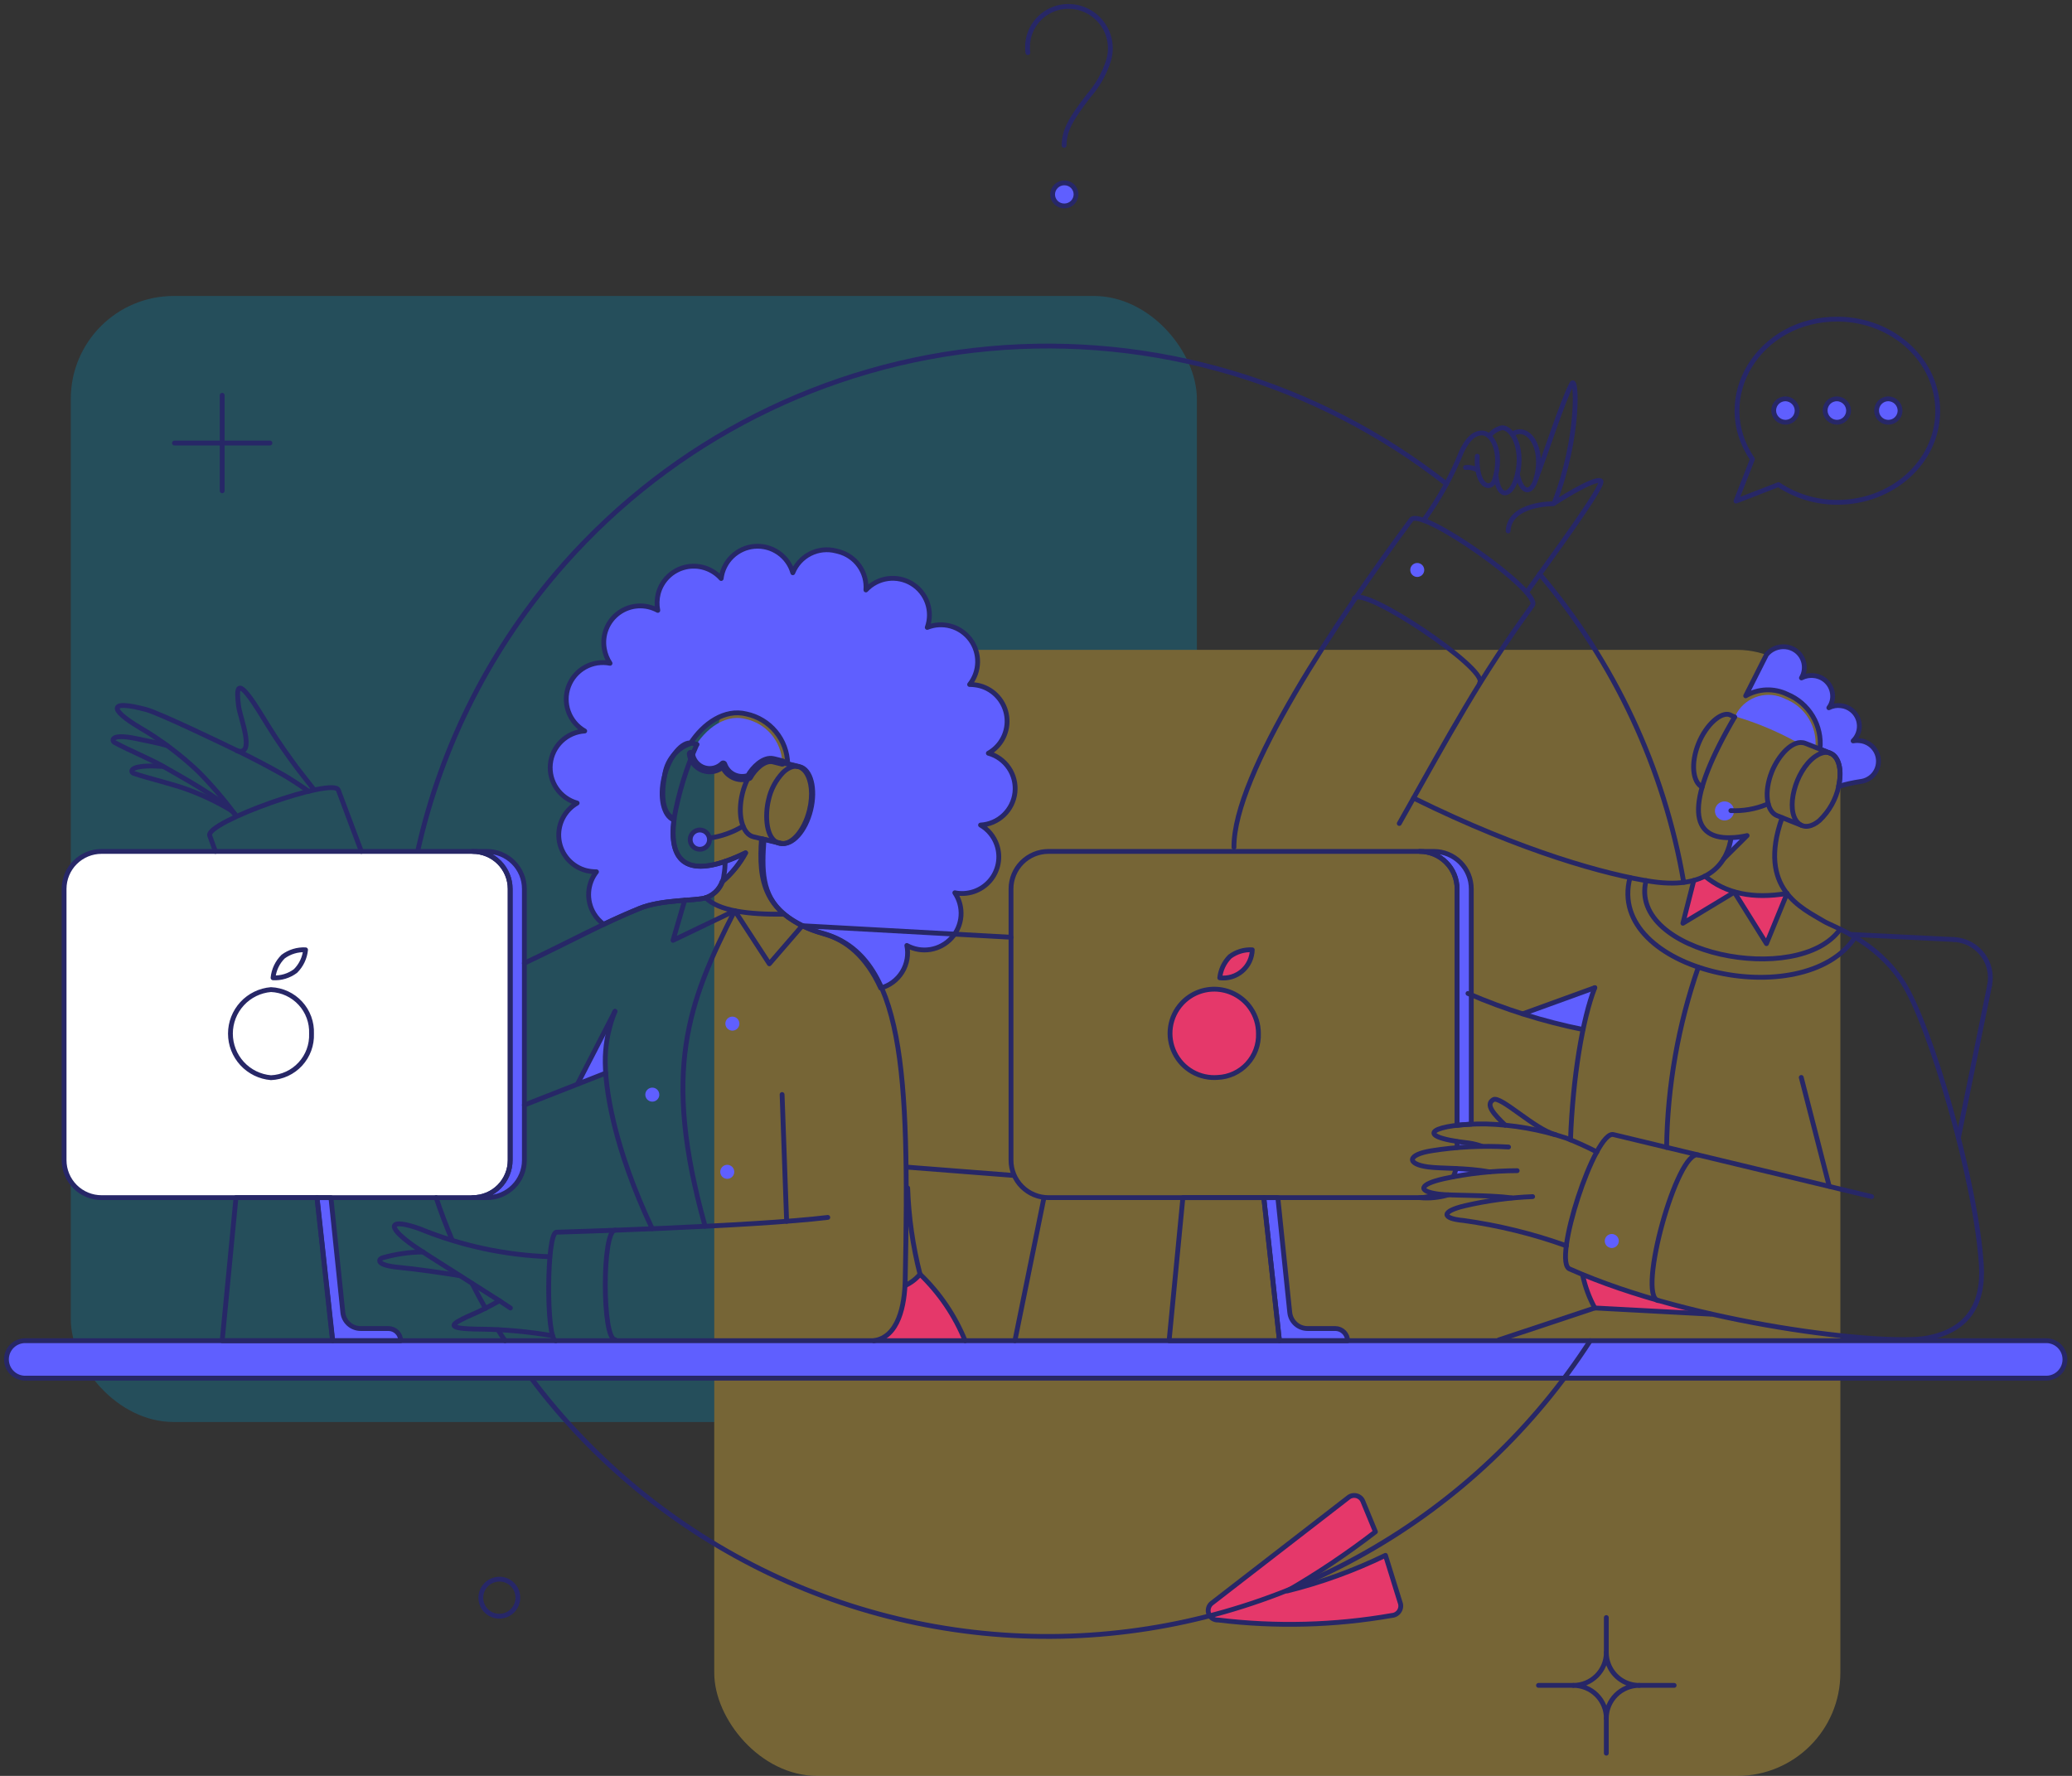
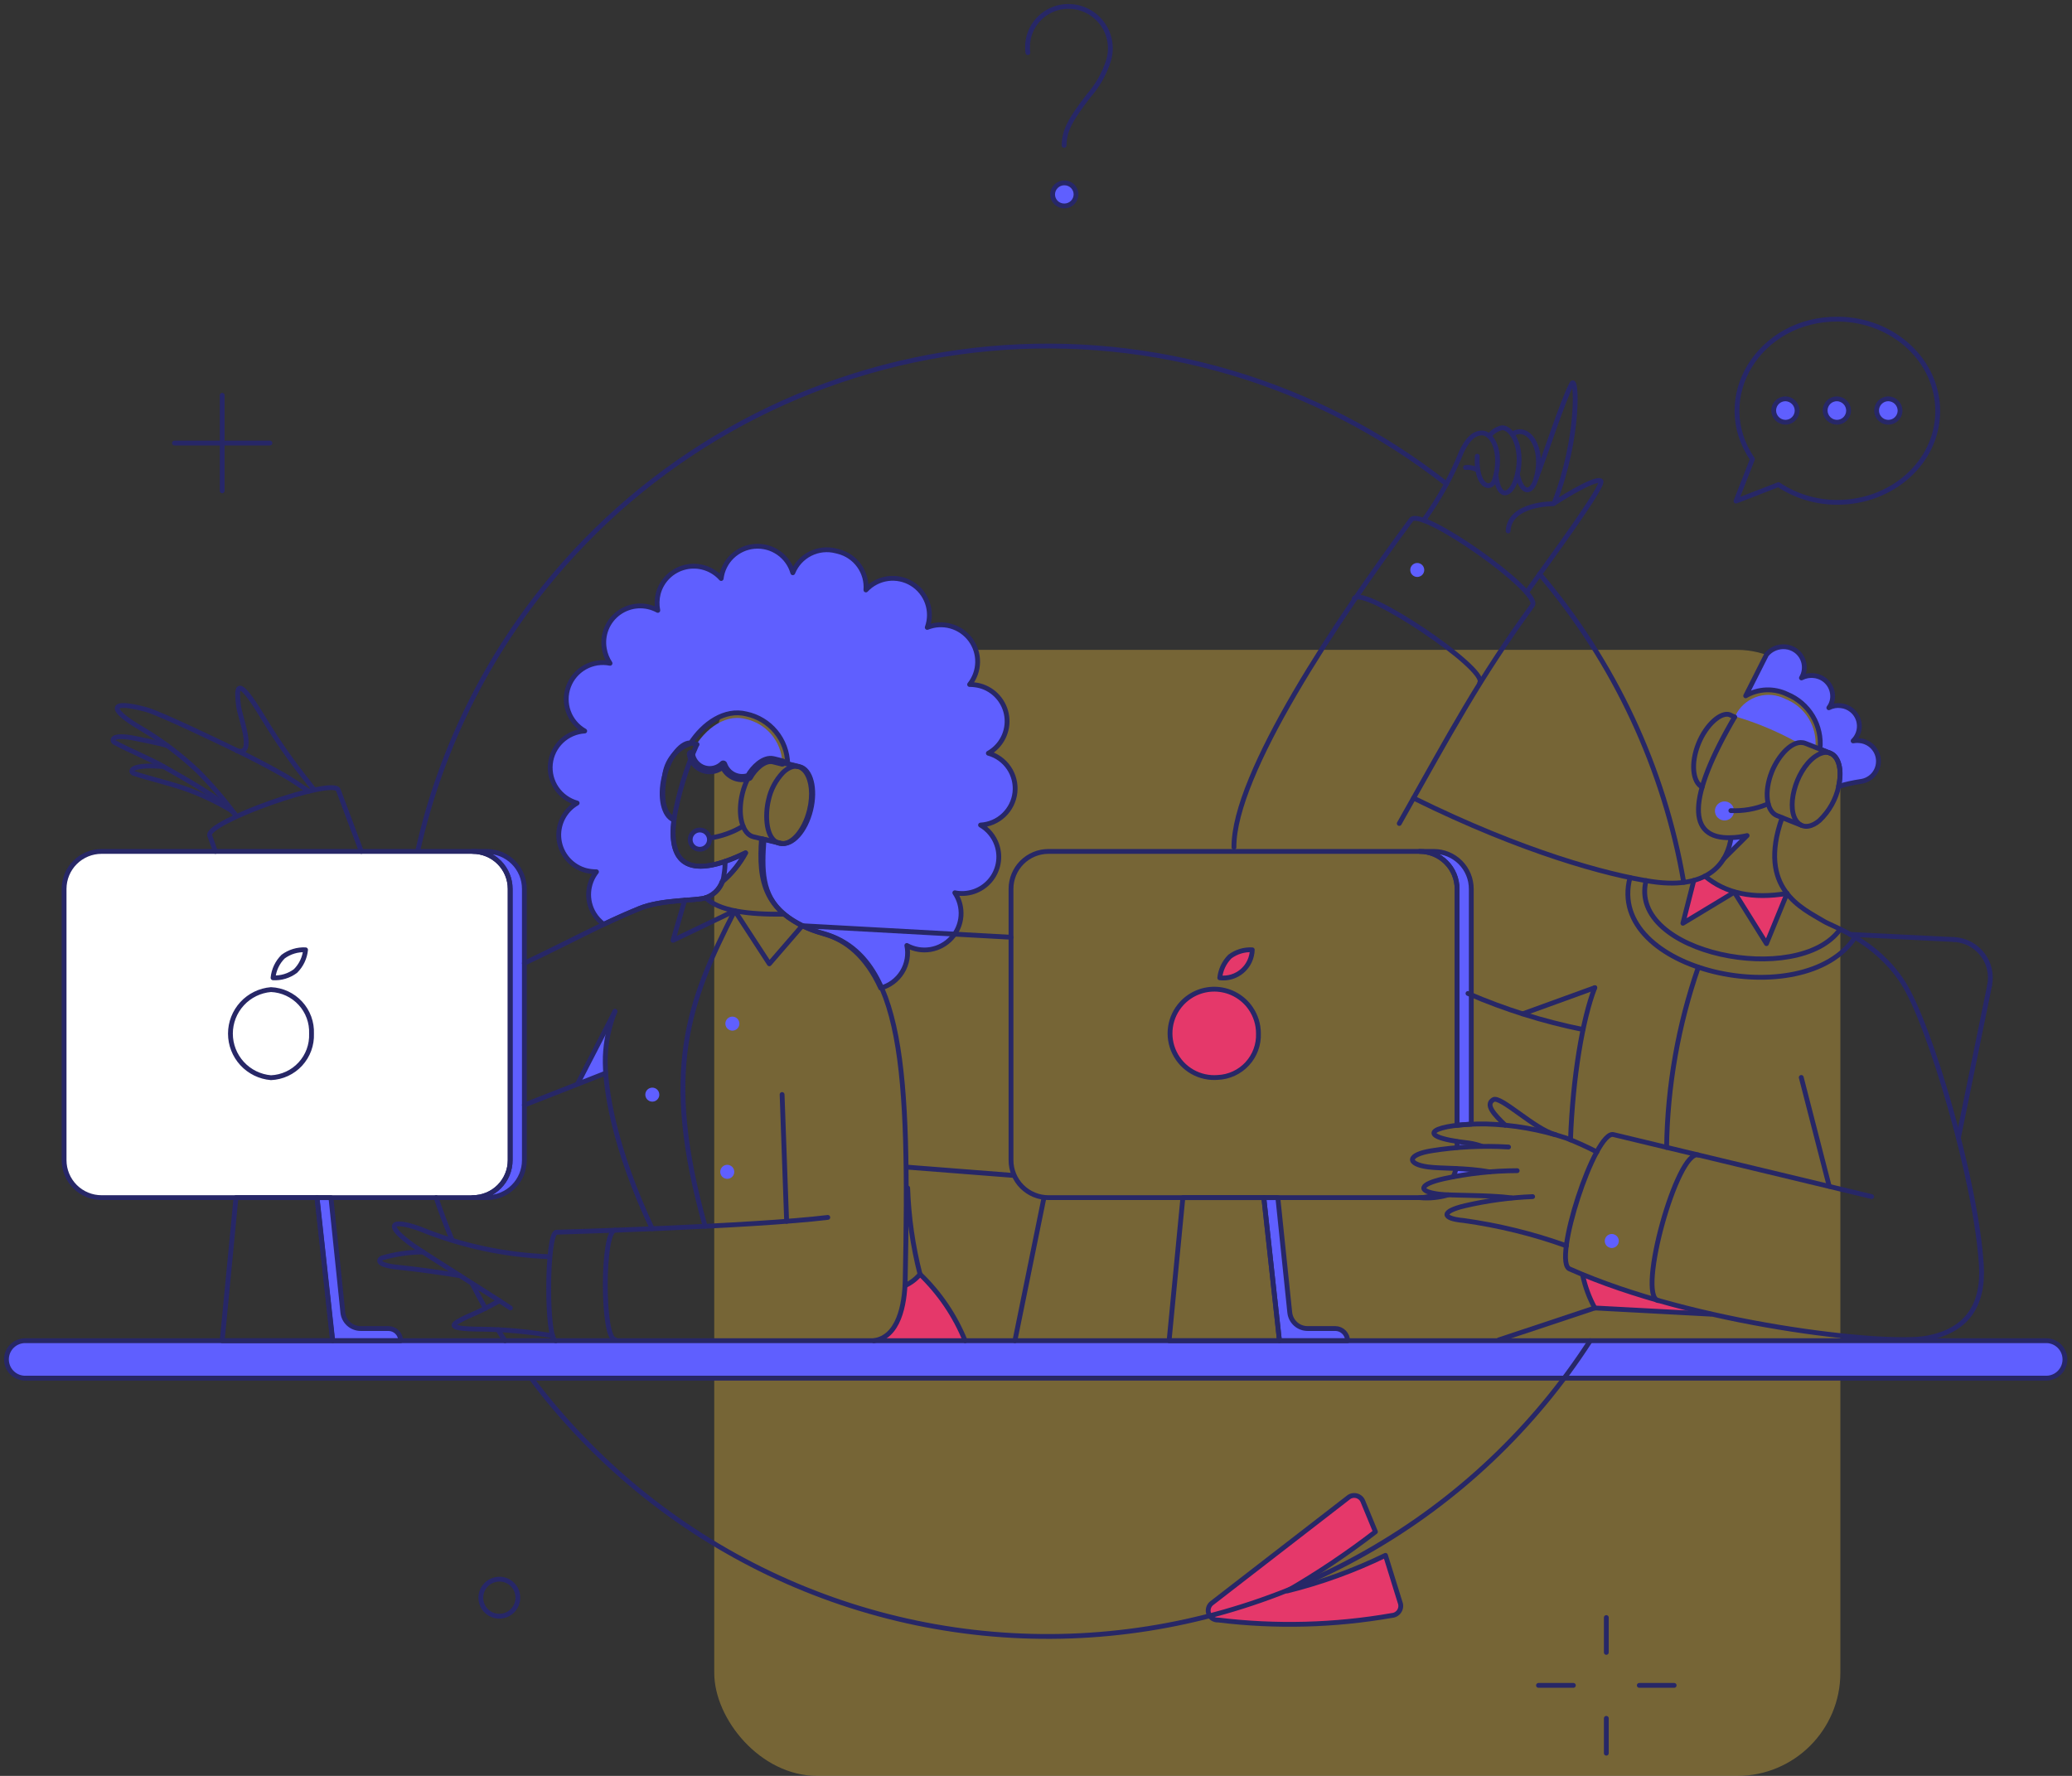
<svg xmlns="http://www.w3.org/2000/svg" width="322" height="276" viewBox="0 0 322 276" fill="none">
  <rect x="0" y="0" width="322" height="276" fill="#333333" stroke="none" />
  <g opacity="0.33">
-     <rect x="11" y="46" width="175" height="175" rx="16" fill="#0A85AE" />
    <rect x="111" y="101" width="175" height="175" rx="16" fill="#FFCC3E" />
  </g>
  <path d="M264.953 136.164L263.226 136.838L261.53 143.491L269.528 138.661L274.55 146.658L277.717 138.853C272.407 139.747 268.152 138.851 264.953 136.164Z" fill="#E5386A" />
  <path d="M142.976 198.031C142.344 198.779 141.56 199.378 140.672 199.791C140.576 201.998 139.969 207.788 135.778 208.364H149.949C148.393 204.459 146.014 200.935 142.976 198.031Z" fill="#E5386A" />
  <path d="M245.919 198.064C246.335 199.868 246.98 201.609 247.839 203.247L265.817 204.207C259.021 202.734 252.363 200.679 245.919 198.064Z" fill="#E5386A" />
  <path d="M48.412 160.645C48.482 162.388 47.858 164.087 46.676 165.37C45.495 166.654 43.853 167.416 42.11 167.491C40.393 167.347 38.792 166.564 37.625 165.296C36.458 164.028 35.81 162.368 35.81 160.645C35.809 158.921 36.457 157.261 37.624 155.992C38.791 154.724 40.392 153.941 42.11 153.799C43.853 153.873 45.495 154.636 46.676 155.919C47.858 157.202 48.482 158.902 48.412 160.645Z" fill="#E5386A" />
  <path d="M45.92 150.911C44.918 151.663 43.682 152.037 42.432 151.967C42.555 150.72 43.109 149.555 43.999 148.672C45.004 147.926 46.236 147.553 47.486 147.616C47.363 148.863 46.809 150.029 45.92 150.911Z" fill="#E5386A" />
  <path d="M191.121 148.671C192.123 147.92 193.357 147.546 194.608 147.616C194.591 148.243 194.443 148.86 194.174 149.427C193.905 149.994 193.52 150.499 193.045 150.908C192.569 151.318 192.013 151.624 191.412 151.806C190.812 151.988 190.18 152.043 189.557 151.966C189.69 150.723 190.242 149.561 191.121 148.671Z" fill="#E5386A" />
  <path d="M189.265 167.45C187.887 167.565 186.506 167.261 185.304 166.578C184.101 165.895 183.134 164.864 182.527 163.621C181.918 162.38 181.699 160.983 181.898 159.614C182.097 158.245 182.706 156.969 183.643 155.952C184.343 155.191 185.206 154.598 186.167 154.216C187.128 153.835 188.163 153.676 189.194 153.75C190.225 153.825 191.226 154.132 192.123 154.647C193.019 155.163 193.787 155.874 194.37 156.728C195.149 157.87 195.567 159.222 195.567 160.604C195.635 162.347 195.011 164.046 193.83 165.329C192.649 166.612 191.007 167.374 189.265 167.45Z" fill="#E5386A" />
  <path d="M217.577 249.024C217.666 249.242 217.702 249.479 217.681 249.714C217.661 249.948 217.586 250.175 217.461 250.375C217.336 250.575 217.165 250.742 216.963 250.864C216.76 250.985 216.532 251.056 216.297 251.071C207.391 252.631 198.304 252.868 189.329 251.775C189.024 251.795 188.721 251.72 188.461 251.56C188.2 251.4 187.995 251.164 187.875 250.883C187.755 250.601 187.727 250.29 187.792 249.991C187.858 249.692 188.015 249.421 188.242 249.216L209.456 232.805C209.716 232.565 210.054 232.426 210.408 232.417C210.762 232.407 211.108 232.526 211.381 232.751C211.561 232.901 211.702 233.093 211.791 233.31L213.751 238.065C209.391 241.426 204.814 244.497 200.051 247.258C205.316 245.949 210.43 244.095 215.31 241.724L217.577 249.024Z" fill="#E5386A" />
  <path d="M115.785 111.725C112.362 110.893 109.06 113.709 107.366 117.163C107.445 117.708 107.674 118.219 108.027 118.64C108.38 119.062 108.844 119.377 109.366 119.549C109.888 119.722 110.448 119.746 110.982 119.618C111.517 119.491 112.006 119.217 112.394 118.827C112.527 119.218 112.737 119.578 113.012 119.886C113.286 120.195 113.619 120.446 113.991 120.624C114.363 120.803 114.767 120.906 115.179 120.927C115.592 120.948 116.004 120.886 116.392 120.746C117.12 119.425 118.713 117.817 120.167 118.155L121.575 118.507C121.505 116.893 120.897 115.348 119.848 114.119C118.798 112.89 117.368 112.047 115.785 111.725Z" fill="#5F5FFF" />
  <path d="M107.991 117.072C107.963 116.909 107.873 116.763 107.74 116.666C107.607 116.569 107.441 116.528 107.277 116.552C107.114 116.575 106.966 116.662 106.866 116.793C106.766 116.924 106.721 117.09 106.742 117.253L107.991 117.072ZM112.394 118.826L112.991 118.622C112.957 118.521 112.897 118.43 112.817 118.358C112.738 118.286 112.641 118.236 112.537 118.211C112.432 118.187 112.323 118.19 112.22 118.219C112.117 118.249 112.023 118.304 111.947 118.38L112.394 118.826ZM116.392 120.745L116.606 121.34C116.751 121.288 116.872 121.185 116.946 121.05L116.392 120.745ZM120.167 118.154L120.32 117.541L120.31 117.54L120.167 118.154ZM121.422 119.119C121.502 119.139 121.586 119.143 121.668 119.131C121.75 119.119 121.829 119.091 121.9 119.048C121.971 119.005 122.033 118.949 122.082 118.882C122.132 118.816 122.168 118.74 122.188 118.659C122.208 118.579 122.212 118.495 122.2 118.413C122.187 118.331 122.159 118.252 122.116 118.181C122.074 118.11 122.018 118.048 121.951 117.999C121.884 117.949 121.808 117.913 121.728 117.893L121.422 119.119ZM106.74 117.253C106.838 117.913 107.115 118.533 107.543 119.045L108.511 118.233C108.233 117.902 108.053 117.5 107.991 117.072L106.742 117.253H106.74ZM107.543 119.045C107.972 119.557 108.535 119.937 109.168 120.148L109.563 118.949C109.153 118.813 108.789 118.565 108.511 118.233L107.543 119.045ZM109.168 120.148C109.801 120.357 110.481 120.387 111.129 120.232L110.836 119.003C110.415 119.104 109.974 119.085 109.563 118.949L109.168 120.148ZM111.129 120.232C111.777 120.077 112.37 119.744 112.842 119.272L111.947 118.38C111.642 118.687 111.257 118.903 110.836 119.003L111.129 120.232ZM111.796 119.03C111.958 119.501 112.21 119.934 112.54 120.304L113.483 119.466C113.265 119.22 113.097 118.934 112.991 118.622L111.796 119.03ZM112.54 120.304C112.87 120.675 113.269 120.978 113.719 121.193L114.264 120.053C113.967 119.911 113.702 119.712 113.483 119.466L112.54 120.304ZM113.719 121.193C114.165 121.407 114.651 121.53 115.148 121.557L115.212 120.294C114.883 120.278 114.561 120.196 114.264 120.053L113.719 121.193ZM115.148 121.557C115.643 121.582 116.14 121.506 116.606 121.338L116.179 120.151C115.869 120.263 115.541 120.311 115.212 120.294L115.148 121.557ZM116.946 121.05C117.273 120.452 117.802 119.791 118.396 119.324C119.005 118.848 119.571 118.664 120.024 118.769L120.31 117.54C119.309 117.306 118.351 117.759 117.616 118.331C116.893 118.913 116.289 119.629 115.838 120.441L116.946 121.05ZM120.014 118.767L121.422 119.119L121.728 117.893L120.32 117.541L120.014 118.767Z" fill="#272767" />
  <path d="M153.597 117.067C154.588 116.51 155.389 115.67 155.899 114.655C156.41 113.639 156.605 112.494 156.46 111.367C156.315 110.24 155.837 109.181 155.087 108.327C154.337 107.474 153.349 106.863 152.25 106.575C151.737 106.45 151.211 106.385 150.682 106.383C151.469 105.397 151.908 104.18 151.93 102.919C151.952 101.658 151.557 100.426 150.805 99.413C150.054 98.401 148.989 97.666 147.776 97.322C146.563 96.978 145.27 97.045 144.099 97.513C144.544 96.278 144.549 94.927 144.114 93.688C143.678 92.45 142.828 91.4 141.708 90.715C140.587 90.031 139.265 89.754 137.964 89.932C136.663 90.11 135.464 90.731 134.568 91.691C134.673 90.354 134.303 89.023 133.524 87.931C132.745 86.84 131.607 86.058 130.308 85.722L129.924 85.626C128.584 85.277 127.162 85.428 125.925 86.053C124.688 86.677 123.722 87.731 123.206 89.017C122.843 87.754 122.054 86.655 120.972 85.906C119.891 85.159 118.584 84.807 117.274 84.913C115.963 85.018 114.73 85.574 113.782 86.485C112.834 87.396 112.231 88.607 112.074 89.913C111.388 89.139 110.504 88.566 109.517 88.257C108.53 87.947 107.478 87.911 106.472 88.154C105.467 88.397 104.546 88.909 103.81 89.635C103.073 90.361 102.548 91.273 102.29 92.275C102.078 93.124 102.056 94.008 102.226 94.866C101.287 94.352 100.221 94.114 99.151 94.18C98.082 94.246 97.053 94.613 96.184 95.239C95.315 95.865 94.641 96.725 94.24 97.718C93.838 98.711 93.727 99.797 93.917 100.852C94.053 101.651 94.355 102.412 94.804 103.088C93.479 102.822 92.102 103.037 90.92 103.694C89.739 104.352 88.83 105.408 88.356 106.675C87.883 107.941 87.876 109.335 88.336 110.606C88.797 111.877 89.695 112.943 90.87 113.612C89.52 113.693 88.244 114.249 87.266 115.183C86.289 116.117 85.675 117.367 85.534 118.711C85.392 120.055 85.733 121.406 86.494 122.522C87.255 123.639 88.388 124.449 89.691 124.809C88.709 125.376 87.918 126.223 87.417 127.241C86.917 128.259 86.731 129.402 86.881 130.526C87.032 131.651 87.514 132.705 88.264 133.555C89.015 134.405 90.002 135.013 91.099 135.301C91.622 135.426 92.159 135.49 92.698 135.493C91.983 136.404 91.561 137.509 91.487 138.664C91.413 139.819 91.69 140.969 92.282 141.964C92.675 142.624 93.198 143.196 93.818 143.651C95.648 142.774 97.504 141.952 99.384 141.188C102.775 139.812 107.802 140.009 109.486 139.588C110.106 139.41 110.675 139.089 111.147 138.65C111.62 138.211 111.982 137.667 112.205 137.063C113.706 135.805 114.954 134.275 115.884 132.552C107.579 136.578 103.74 134.764 104.78 127.21C104.672 127.188 102.184 126.627 103.28 120.588C103.405 119.459 103.847 118.388 104.554 117.499C105.262 116.61 106.206 115.94 107.279 115.565C109.299 112.43 112.621 110.127 115.98 110.959C117.769 111.335 119.377 112.304 120.545 113.711C121.712 115.117 122.37 116.877 122.41 118.704L124.262 119.152C126.022 119.567 126.788 122.607 125.99 125.87C125.19 129.164 123.11 131.469 121.351 131.052L118.344 130.34C117.896 136.77 118.472 142.336 128.293 145.215C131.458 146.143 134.595 148.574 136.866 153.564C138.258 153.183 139.452 152.286 140.206 151.056C140.961 149.827 141.219 148.356 140.929 146.942C142.049 147.556 143.344 147.775 144.604 147.564C145.864 147.353 147.017 146.723 147.876 145.777C148.736 144.833 149.253 143.627 149.344 142.353C149.436 141.079 149.097 139.811 148.381 138.753C149.37 138.954 150.396 138.889 151.352 138.564C152.308 138.239 153.16 137.666 153.823 136.903C154.485 136.141 154.932 135.216 155.12 134.224C155.307 133.231 155.228 132.207 154.89 131.256C154.439 129.981 153.55 128.908 152.381 128.228C153.728 128.155 155.005 127.605 155.984 126.677C156.964 125.749 157.581 124.503 157.727 123.162C157.873 121.821 157.538 120.472 156.782 119.355C156.025 118.238 154.896 117.426 153.597 117.064V117.067Z" fill="#5F5FFF" />
  <path d="M318.089 208.367H4.012C3.621 208.354 3.232 208.419 2.867 208.559C2.502 208.7 2.169 208.912 1.888 209.184C1.607 209.455 1.384 209.781 1.231 210.14C1.079 210.5 1 210.887 1 211.278C1 211.669 1.079 212.056 1.231 212.415C1.384 212.775 1.607 213.101 1.888 213.372C2.169 213.644 2.502 213.856 2.867 213.997C3.232 214.137 3.621 214.202 4.012 214.189H318.089C318.861 214.188 319.601 213.881 320.146 213.335C320.692 212.79 320.999 212.05 321 211.278C320.999 210.506 320.692 209.766 320.146 209.221C319.601 208.675 318.861 208.368 318.089 208.367Z" fill="#5F5FFF" />
  <path d="M282.132 116.14C282.265 114.547 281.88 112.954 281.033 111.599C280.184 110.244 278.921 109.2 277.43 108.622C276.154 107.966 274.677 107.816 273.296 108.202C271.914 108.587 270.728 109.48 269.976 110.701C269.816 111.021 269.592 111.437 269.656 111.341C273.077 112.348 276.374 113.74 279.482 115.488C280.38 115.291 281.055 115.715 282.132 116.14Z" fill="#5F5FFF" />
  <path d="M289.042 115.116C288.69 115.075 288.335 115.086 287.986 115.148C288.312 114.831 288.566 114.449 288.732 114.027C288.898 113.605 288.972 113.152 288.95 112.699C288.927 112.246 288.809 111.803 288.601 111.399C288.394 110.995 288.104 110.64 287.749 110.358C287.274 109.979 286.702 109.743 286.099 109.677C285.452 109.587 284.793 109.699 284.212 109.997C284.533 109.58 284.732 109.081 284.787 108.558C284.878 107.705 284.626 106.851 284.087 106.184C283.819 105.854 283.489 105.58 283.115 105.378C282.741 105.176 282.331 105.05 281.908 105.007C281.237 104.924 280.557 105.047 279.957 105.359C280.371 104.659 280.504 103.828 280.33 103.034C280.156 102.24 279.688 101.541 279.019 101.079C278.575 100.773 278.062 100.584 277.526 100.528C276.963 100.466 276.394 100.545 275.869 100.757C275.344 100.969 274.88 101.308 274.519 101.744L271.288 108.142C272.258 107.58 273.351 107.263 274.471 107.218C275.591 107.174 276.706 107.403 277.718 107.886C279.381 108.562 280.78 109.761 281.703 111.302C282.627 112.842 283.024 114.641 282.836 116.427L284.435 117.067C285.811 117.611 286.288 119.761 285.715 122.218C286.857 121.878 288.023 121.622 289.202 121.45C289.892 121.353 290.53 121.031 291.018 120.533C291.505 120.035 291.814 119.39 291.896 118.699C291.948 118.275 291.916 117.846 291.8 117.435C291.684 117.024 291.487 116.641 291.221 116.308C290.955 115.975 290.625 115.698 290.251 115.493C289.877 115.289 289.466 115.16 289.042 115.116Z" fill="#5F5FFF" />
  <path d="M266.617 125.482C266.509 125.754 266.484 126.052 266.546 126.339C266.608 126.625 266.753 126.887 266.964 127.09C267.121 127.244 267.311 127.361 267.518 127.433C267.726 127.504 267.948 127.529 268.166 127.504C268.385 127.48 268.595 127.407 268.782 127.291C268.969 127.175 269.128 127.019 269.247 126.834C269.366 126.65 269.442 126.441 269.471 126.223C269.499 126.005 269.478 125.783 269.41 125.574C269.342 125.365 269.229 125.173 269.078 125.014C268.927 124.854 268.742 124.73 268.537 124.65C268.172 124.512 267.767 124.521 267.408 124.676C267.05 124.832 266.766 125.121 266.617 125.482Z" fill="#5F5FFF" />
  <path d="M277.462 65.627C277.945 65.627 278.409 65.435 278.751 65.093C279.093 64.751 279.285 64.287 279.285 63.804C279.285 63.32 279.093 62.856 278.751 62.514C278.409 62.173 277.945 61.98 277.462 61.98C276.978 61.98 276.514 62.173 276.172 62.514C275.83 62.856 275.638 63.32 275.638 63.804C275.638 64.287 275.83 64.751 276.172 65.093C276.514 65.435 276.978 65.627 277.462 65.627Z" fill="#5F5FFF" />
  <path d="M285.459 65.627C285.943 65.627 286.407 65.435 286.749 65.093C287.09 64.751 287.283 64.287 287.283 63.804C287.283 63.32 287.09 62.856 286.749 62.514C286.407 62.173 285.943 61.98 285.459 61.98C284.976 61.98 284.512 62.173 284.17 62.514C283.828 62.856 283.636 63.32 283.636 63.804C283.636 64.287 283.828 64.751 284.17 65.093C284.512 65.435 284.976 65.627 285.459 65.627Z" fill="#5F5FFF" />
  <path d="M293.457 65.627C293.94 65.627 294.404 65.435 294.746 65.093C295.088 64.751 295.28 64.287 295.28 63.804C295.28 63.32 295.088 62.856 294.746 62.514C294.404 62.173 293.94 61.98 293.457 61.98C292.973 61.98 292.509 62.173 292.167 62.514C291.825 62.856 291.633 63.32 291.633 63.804C291.633 64.287 291.825 64.751 292.167 65.093C292.509 65.435 292.973 65.627 293.457 65.627Z" fill="#5F5FFF" />
  <path d="M114.537 159.903C114.376 160.046 114.176 160.138 113.962 160.167C113.749 160.196 113.531 160.16 113.338 160.064C113.209 160.002 113.094 159.915 113 159.808C112.905 159.7 112.833 159.575 112.788 159.44C112.724 159.253 112.712 159.053 112.753 158.861C112.794 158.668 112.887 158.49 113.021 158.346C113.155 158.202 113.326 158.097 113.515 158.043C113.704 157.988 113.905 157.986 114.095 158.036C114.285 158.087 114.458 158.188 114.596 158.329C114.733 158.47 114.83 158.645 114.875 158.837C114.92 159.029 114.913 159.229 114.853 159.417C114.794 159.604 114.684 159.772 114.537 159.903Z" fill="#5F5FFF" />
  <path d="M251.198 193.684C251.037 193.827 250.837 193.92 250.623 193.948C250.41 193.977 250.192 193.941 249.999 193.845C249.87 193.783 249.755 193.696 249.661 193.589C249.566 193.482 249.494 193.356 249.449 193.221C249.402 193.086 249.382 192.942 249.391 192.8C249.4 192.657 249.438 192.517 249.501 192.389C249.563 192.26 249.65 192.145 249.757 192.05C249.865 191.956 249.99 191.884 250.126 191.838C250.26 191.792 250.403 191.772 250.546 191.781C250.688 191.79 250.828 191.828 250.956 191.891C251.085 191.953 251.2 192.04 251.294 192.148C251.438 192.309 251.53 192.509 251.559 192.723C251.587 192.937 251.552 193.154 251.456 193.347C251.393 193.475 251.305 193.589 251.198 193.684Z" fill="#5F5FFF" />
  <path d="M220.968 89.396C220.75 89.586 220.467 89.683 220.18 89.666C219.929 89.65 219.692 89.547 219.508 89.376C219.324 89.204 219.206 88.975 219.173 88.726C219.139 88.477 219.193 88.224 219.326 88.01C219.458 87.797 219.66 87.636 219.898 87.555C220.135 87.473 220.394 87.477 220.629 87.565C220.864 87.653 221.062 87.82 221.188 88.037C221.314 88.254 221.361 88.508 221.321 88.756C221.281 89.004 221.156 89.23 220.968 89.396Z" fill="#5F5FFF" />
  <path d="M102.093 170.939C101.932 171.082 101.732 171.174 101.518 171.203C101.304 171.232 101.087 171.196 100.894 171.1C100.765 171.038 100.65 170.951 100.555 170.844C100.461 170.736 100.389 170.611 100.343 170.476C100.28 170.289 100.268 170.089 100.309 169.897C100.35 169.705 100.443 169.527 100.577 169.383C100.711 169.239 100.882 169.134 101.071 169.08C101.26 169.025 101.461 169.023 101.651 169.073C101.841 169.124 102.014 169.225 102.151 169.365C102.289 169.506 102.385 169.682 102.431 169.873C102.476 170.065 102.469 170.265 102.41 170.452C102.351 170.64 102.24 170.808 102.093 170.939Z" fill="#5F5FFF" />
  <path d="M113.739 182.935C113.578 183.078 113.378 183.17 113.164 183.199C112.951 183.228 112.734 183.192 112.54 183.096C112.412 183.034 112.296 182.947 112.202 182.84C112.107 182.732 112.035 182.607 111.99 182.472C111.926 182.285 111.915 182.085 111.956 181.893C111.997 181.701 112.09 181.523 112.224 181.379C112.358 181.235 112.529 181.13 112.718 181.076C112.907 181.021 113.107 181.019 113.297 181.069C113.488 181.12 113.661 181.221 113.798 181.361C113.935 181.502 114.032 181.678 114.077 181.869C114.123 182.061 114.116 182.261 114.056 182.449C113.997 182.636 113.886 182.804 113.739 182.935Z" fill="#5F5FFF" />
  <path d="M95.599 157.184L89.777 168.476L94.127 166.781C93.817 163.509 94.323 160.212 95.599 157.184Z" fill="#5F5FFF" />
-   <path d="M236.647 157.599C239.72 158.598 242.85 159.41 246.021 160.03C246.435 157.805 247.046 155.621 247.844 153.504L236.647 157.599Z" fill="#5F5FFF" />
  <path d="M107.307 130.12C107.258 130.312 107.247 130.513 107.275 130.709C107.304 130.906 107.371 131.095 107.473 131.266C107.576 131.436 107.711 131.584 107.871 131.702C108.031 131.82 108.213 131.904 108.406 131.951C108.6 131.998 108.8 132.006 108.996 131.974C109.193 131.942 109.381 131.872 109.549 131.767C109.718 131.662 109.864 131.525 109.98 131.363C110.095 131.201 110.176 131.018 110.22 130.824C110.307 130.44 110.239 130.038 110.031 129.704C109.823 129.369 109.493 129.13 109.11 129.038C108.728 128.946 108.324 129.007 107.987 129.21C107.65 129.412 107.406 129.739 107.307 130.12Z" fill="#5F5FFF" />
  <path d="M75.669 132.326H73.462C75.006 132.326 76.487 132.94 77.579 134.031C78.671 135.123 79.284 136.604 79.284 138.148V180.311C79.284 181.076 79.134 181.833 78.841 182.539C78.549 183.246 78.12 183.888 77.579 184.428C77.039 184.969 76.397 185.398 75.69 185.691C74.984 185.983 74.227 186.133 73.462 186.133H75.669C76.434 186.134 77.191 185.983 77.898 185.691C78.604 185.399 79.246 184.97 79.787 184.429C80.328 183.888 80.757 183.246 81.049 182.54C81.341 181.833 81.492 181.076 81.491 180.311V138.148C81.491 136.604 80.878 135.123 79.786 134.031C78.694 132.94 77.213 132.326 75.669 132.326Z" fill="#5F5FFF" />
  <path d="M60.378 206.481H56.059C55.369 206.484 54.701 206.231 54.187 205.77C53.673 205.309 53.348 204.673 53.276 203.986L51.424 186.139H49.254L51.685 208.372H62.276C62.269 207.871 62.067 207.393 61.712 207.039C61.358 206.686 60.879 206.485 60.378 206.481Z" fill="#5F5FFF" />
  <path d="M209.419 208.368H198.831L196.408 186.135H198.583L200.435 203.982C200.507 204.669 200.831 205.305 201.346 205.766C201.86 206.227 202.527 206.48 203.218 206.477H207.537C208.035 206.484 208.511 206.686 208.863 207.04C209.214 207.393 209.414 207.869 209.419 208.368Z" fill="#5F5FFF" />
  <path d="M223.239 185.525C222.432 185.922 221.546 186.129 220.647 186.133C222.145 186.273 223.655 186.121 225.094 185.685L223.239 185.525Z" fill="#5F5FFF" />
  <path d="M222.823 132.326H220.616C221.381 132.324 222.139 132.472 222.847 132.764C223.554 133.056 224.197 133.484 224.739 134.026C225.28 134.567 225.708 135.21 226 135.917C226.292 136.625 226.441 137.383 226.438 138.148V174.905C227.111 174.809 227.845 174.777 228.645 174.713V138.148C228.646 137.384 228.495 136.626 228.203 135.92C227.91 135.213 227.482 134.571 226.941 134.03C226.4 133.49 225.758 133.061 225.052 132.769C224.345 132.476 223.588 132.326 222.823 132.326Z" fill="#5F5FFF" />
  <path d="M271.511 129.863L267.769 133.567C268.364 132.515 268.776 131.368 268.984 130.176C269.835 130.157 270.682 130.052 271.511 129.863Z" fill="#5F5FFF" />
  <path d="M167.224 30.213C167.218 30.692 167.023 31.149 166.682 31.485C166.34 31.82 165.88 32.007 165.401 32.005C165.163 32.008 164.927 31.964 164.707 31.875C164.486 31.787 164.285 31.656 164.115 31.49C163.944 31.324 163.809 31.125 163.717 30.906C163.625 30.687 163.577 30.451 163.578 30.213C163.584 29.735 163.779 29.278 164.121 28.942C164.462 28.607 164.922 28.42 165.401 28.422C165.639 28.419 165.875 28.463 166.096 28.551C166.316 28.64 166.517 28.771 166.687 28.937C166.857 29.104 166.992 29.302 167.084 29.521C167.176 29.741 167.224 29.976 167.224 30.213Z" fill="#5F5FFF" />
  <path d="M226.459 177.387V178.373L230.261 178.16C229.523 177.912 228.765 177.728 227.995 177.611C227.478 177.578 226.964 177.503 226.459 177.387Z" fill="#5F5FFF" />
  <path d="M226.291 181.514L225.943 182.815L230.957 182.074L226.291 181.514Z" fill="#5F5FFF" />
  <path d="M85.874 207.598C82.228 206.967 78.538 206.625 74.838 206.574C68.504 206.537 70.514 205.669 72.566 204.655C74.298 203.924 75.985 203.091 77.617 202.16C68.62 196.435 65.247 194.305 64.278 193.619C59.676 190.361 60.658 189.332 65.254 190.985C71.669 193.609 78.498 195.075 85.425 195.314" stroke="#272767" stroke-width="0.75" stroke-linecap="round" stroke-linejoin="round" />
  <path d="M289.042 115.116C288.69 115.075 288.335 115.086 287.986 115.148C288.312 114.831 288.566 114.449 288.732 114.027C288.898 113.605 288.972 113.152 288.95 112.699C288.927 112.246 288.809 111.803 288.601 111.399C288.394 110.995 288.104 110.64 287.749 110.358C287.274 109.979 286.702 109.743 286.099 109.677C285.452 109.587 284.793 109.699 284.212 109.997C284.533 109.58 284.732 109.081 284.787 108.558C284.878 107.705 284.626 106.851 284.087 106.184C283.819 105.854 283.489 105.58 283.115 105.378C282.741 105.176 282.331 105.05 281.908 105.007C281.237 104.924 280.557 105.047 279.957 105.359C280.371 104.659 280.504 103.828 280.33 103.034C280.156 102.24 279.688 101.541 279.019 101.079C278.575 100.773 278.062 100.584 277.526 100.528C276.963 100.466 276.394 100.545 275.869 100.757C275.344 100.969 274.88 101.308 274.519 101.744L271.288 108.142C272.258 107.58 273.351 107.263 274.471 107.218C275.591 107.174 276.706 107.403 277.718 107.886C279.381 108.562 280.78 109.761 281.703 111.302C282.627 112.842 283.024 114.641 282.836 116.427L284.435 117.067C285.811 117.611 286.288 119.761 285.715 122.218C286.857 121.878 288.023 121.622 289.202 121.45C289.892 121.353 290.53 121.031 291.018 120.533C291.505 120.035 291.814 119.39 291.896 118.699C291.948 118.275 291.916 117.846 291.8 117.435C291.684 117.024 291.487 116.641 291.221 116.308C290.955 115.975 290.625 115.698 290.251 115.493C289.877 115.289 289.466 115.16 289.042 115.116Z" stroke="#272767" stroke-width="0.75" stroke-linejoin="round" />
  <path d="M79.316 203.278C78.753 202.901 78.188 202.528 77.621 202.158" stroke="#272767" stroke-width="0.75" stroke-linecap="round" stroke-linejoin="round" />
  <path d="M71.447 198.257C69.175 197.873 64.543 197.21 62.041 196.977C58.361 196.641 58.809 195.725 59.386 195.506C61.455 194.903 63.598 194.591 65.752 194.578" stroke="#272767" stroke-width="0.75" stroke-linecap="round" stroke-linejoin="round" />
  <path d="M162.234 186.164L157.722 208.365" stroke="#272767" stroke-width="0.75" stroke-linecap="round" stroke-linejoin="round" />
  <path d="M124.678 143.873L157.116 145.664" stroke="#272767" stroke-width="0.75" stroke-linecap="round" stroke-linejoin="round" />
  <path d="M157.467 182.678L141.057 181.398" stroke="#272767" stroke-width="0.75" stroke-linecap="round" stroke-linejoin="round" />
  <path d="M287.506 145.217L303.661 146.017" stroke="#272767" stroke-width="0.75" stroke-linecap="round" stroke-linejoin="round" />
  <path d="M303.658 146.018C304.949 146.081 306.185 146.564 307.177 147.392C308.17 148.22 308.866 149.348 309.16 150.607C309.354 151.444 309.366 152.311 309.192 153.151" stroke="#272767" stroke-width="0.75" stroke-linecap="round" stroke-linejoin="round" />
  <path d="M309.196 153.15L304.365 176.759" stroke="#272767" stroke-width="0.75" stroke-linecap="round" stroke-linejoin="round" />
  <path d="M108.299 115.689C106.619 119.438 105.416 123.382 104.716 127.43C103.918 133.754 106.664 135.931 112.682 133.877C112.69 134.605 112.629 135.332 112.498 136.049C112.419 136.84 112.11 137.592 111.608 138.209C111.106 138.826 110.434 139.283 109.675 139.522C111.695 141.569 116.233 142.145 121.863 142.081C118.28 139.074 118.408 135.043 118.728 130.464" stroke="#272767" stroke-width="0.75" stroke-linecap="round" stroke-linejoin="round" />
  <path d="M108.299 115.69L107.499 115.498C106.092 115.146 104.016 117.483 103.213 120.776C102.448 123.913 103.117 126.822 104.716 127.43" stroke="#272767" stroke-width="0.75" stroke-linecap="round" stroke-linejoin="round" />
  <path d="M115.473 128.396C113.894 129.349 112.14 129.979 110.314 130.249" stroke="#272767" stroke-width="0.75" stroke-linecap="round" stroke-linejoin="round" />
  <path d="M107.307 130.118C107.258 130.31 107.247 130.511 107.275 130.707C107.304 130.904 107.371 131.093 107.473 131.264C107.576 131.434 107.711 131.582 107.871 131.7C108.031 131.818 108.213 131.903 108.406 131.949C108.6 131.996 108.8 132.004 108.996 131.972C109.193 131.94 109.381 131.87 109.549 131.765C109.718 131.66 109.864 131.523 109.98 131.361C110.095 131.199 110.176 131.016 110.22 130.822C110.307 130.438 110.239 130.036 110.031 129.702C109.823 129.367 109.493 129.128 109.11 129.036C108.728 128.944 108.324 129.005 107.987 129.208C107.65 129.41 107.406 129.737 107.307 130.118Z" stroke="#272767" stroke-width="0.75" stroke-linecap="round" stroke-linejoin="round" />
  <path d="M119.432 124.327C118.862 126.664 118.975 130.547 121.159 131.077C122.915 131.505 124.999 129.19 125.798 125.895C126.976 121.002 124.631 117.276 121.703 120.04C120.564 121.232 119.777 122.716 119.432 124.327Z" stroke="#272767" stroke-width="0.75" stroke-linecap="round" stroke-linejoin="round" />
  <path d="M124.07 119.146L120.007 118.154C118.248 117.738 116.168 120.041 115.369 123.336C114.569 126.631 115.337 129.638 117.096 130.054L121.191 131.046" stroke="#272767" stroke-width="0.75" stroke-linecap="round" stroke-linejoin="round" />
  <path d="M34.53 61.435V76.279" stroke="#272767" stroke-width="0.75" stroke-linecap="round" stroke-linejoin="round" />
  <path d="M41.952 68.857H27.108" stroke="#272767" stroke-width="0.75" stroke-linecap="round" stroke-linejoin="round" />
  <path d="M80.402 247.65C80.533 248.204 80.496 248.785 80.296 249.319C80.097 249.853 79.743 250.315 79.281 250.648C78.818 250.981 78.268 251.169 77.698 251.188C77.129 251.207 76.566 251.058 76.082 250.757C75.598 250.457 75.214 250.02 74.978 249.501C74.743 248.982 74.666 248.405 74.759 247.843C74.852 247.28 75.109 246.758 75.499 246.342C75.888 245.927 76.392 245.636 76.947 245.506C77.501 245.37 78.084 245.403 78.619 245.602C79.154 245.801 79.617 246.156 79.947 246.621C80.166 246.929 80.321 247.279 80.402 247.65Z" stroke="#272767" stroke-width="0.75" stroke-linecap="round" stroke-linejoin="round" />
  <path d="M73.462 186.131C74.226 186.132 74.984 185.981 75.69 185.689C76.397 185.397 77.039 184.968 77.579 184.427C78.12 183.886 78.549 183.244 78.841 182.538C79.134 181.831 79.284 181.074 79.284 180.309V138.146C79.284 136.602 78.67 135.121 77.579 134.029C76.487 132.938 75.006 132.324 73.462 132.324H15.782C14.238 132.324 12.757 132.938 11.665 134.029C10.573 135.121 9.96 136.602 9.96 138.146V180.309C9.96 181.074 10.11 181.831 10.403 182.537C10.695 183.244 11.124 183.886 11.665 184.427C12.205 184.967 12.847 185.396 13.554 185.689C14.26 185.981 15.018 186.132 15.782 186.131H73.462Z" fill="white" stroke="#272767" stroke-width="0.75" stroke-linecap="round" stroke-linejoin="round" />
  <path d="M51.709 208.366H34.53L36.674 186.133H49.278L51.709 208.366Z" stroke="#272767" stroke-width="0.75" stroke-linecap="round" stroke-linejoin="round" />
  <path d="M48.412 160.645C48.482 162.388 47.858 164.087 46.676 165.37C45.495 166.654 43.853 167.416 42.11 167.491C40.393 167.347 38.792 166.564 37.625 165.296C36.458 164.028 35.81 162.368 35.81 160.645C35.809 158.921 36.457 157.261 37.624 155.992C38.791 154.724 40.392 153.941 42.11 153.799C43.853 153.873 45.495 154.636 46.676 155.919C47.858 157.202 48.482 158.902 48.412 160.645Z" stroke="#272767" stroke-width="0.75" stroke-linecap="round" stroke-linejoin="round" />
  <path d="M45.92 150.911C44.918 151.663 43.682 152.037 42.432 151.967C42.555 150.72 43.109 149.555 43.999 148.672C45.004 147.926 46.236 147.553 47.486 147.616C47.363 148.863 46.809 150.029 45.92 150.911Z" stroke="#272767" stroke-width="0.75" stroke-linecap="round" stroke-linejoin="round" />
  <path d="M198.831 208.366H181.684L183.827 186.133H196.399L198.831 208.366Z" stroke="#272767" stroke-width="0.75" stroke-linecap="round" stroke-linejoin="round" />
  <path d="M226.438 178.327V177.432" stroke="#272767" stroke-width="0.75" stroke-linecap="round" stroke-linejoin="round" />
  <path d="M223.239 185.523C222.432 185.92 221.546 186.128 220.648 186.131H162.938C162.173 186.132 161.416 185.981 160.709 185.689C160.003 185.397 159.361 184.968 158.82 184.427C158.279 183.886 157.85 183.244 157.558 182.538C157.266 181.831 157.115 181.074 157.116 180.309V138.146C157.116 136.602 157.729 135.121 158.821 134.029C159.913 132.938 161.394 132.324 162.938 132.324H220.616C221.38 132.324 222.138 132.474 222.844 132.767C223.551 133.059 224.192 133.488 224.733 134.029C225.274 134.57 225.703 135.212 225.995 135.918C226.288 136.625 226.438 137.382 226.438 138.146V174.903" stroke="#272767" stroke-width="0.75" stroke-linejoin="round" />
  <path d="M191.121 148.673C192.123 147.922 193.357 147.548 194.608 147.617C194.591 148.245 194.443 148.862 194.174 149.429C193.905 149.996 193.52 150.501 193.045 150.91C192.569 151.32 192.013 151.626 191.412 151.808C190.812 151.99 190.18 152.045 189.557 151.968C189.69 150.724 190.242 149.563 191.121 148.673Z" stroke="#272767" stroke-width="0.75" stroke-linecap="round" stroke-linejoin="round" />
  <path d="M189.266 167.45C187.887 167.565 186.507 167.261 185.304 166.578C184.102 165.895 183.134 164.864 182.527 163.621C181.919 162.38 181.699 160.983 181.899 159.614C182.098 158.245 182.706 156.969 183.644 155.952C184.343 155.191 185.206 154.598 186.167 154.216C187.128 153.835 188.163 153.676 189.194 153.75C190.226 153.825 191.227 154.132 192.123 154.647C193.019 155.163 193.788 155.874 194.37 156.728C195.15 157.87 195.568 159.222 195.568 160.604C195.636 162.347 195.011 164.046 193.83 165.329C192.649 166.612 191.008 167.374 189.266 167.45Z" stroke="#272767" stroke-width="0.75" stroke-linecap="round" stroke-linejoin="round" />
  <path d="M318.089 214.185C318.844 214.159 319.559 213.842 320.084 213.298C320.609 212.755 320.903 212.029 320.903 211.274C320.903 210.519 320.609 209.793 320.084 209.25C319.559 208.707 318.844 208.389 318.089 208.363H4.012C3.621 208.35 3.232 208.415 2.867 208.555C2.502 208.696 2.169 208.908 1.888 209.18C1.607 209.451 1.384 209.777 1.231 210.137C1.079 210.496 1 210.883 1 211.274C1 211.665 1.079 212.052 1.231 212.412C1.384 212.771 1.607 213.097 1.888 213.368C2.169 213.64 2.502 213.852 2.867 213.993C3.232 214.133 3.621 214.198 4.012 214.185H318.089Z" stroke="#272767" stroke-width="0.75" stroke-linecap="round" stroke-linejoin="round" />
  <path d="M47.959 122.973C46.523 121.963 44.855 120.885 44.031 120.424C41.67 119.094 39.27 117.835 36.834 116.649C34.67 115.6 24.868 110.864 22.726 110.283C16.869 108.697 16.922 110.219 21.702 113.066C24.971 114.971 28.008 117.247 30.756 119.848C32.822 121.924 34.736 124.148 36.48 126.502" stroke="#272767" stroke-width="0.75" stroke-linecap="round" stroke-linejoin="round" />
  <path d="M48.83 122.761C46.175 119.37 45.986 119.176 43.999 116.331C42.211 113.77 41.519 112.502 40.097 110.253C36.561 104.68 36.798 107.31 37.066 109.677C37.255 111.404 39.817 117.578 36.81 116.683" stroke="#272767" stroke-width="0.75" stroke-linecap="round" stroke-linejoin="round" />
  <path d="M36.545 126.567C34.114 123.912 28.296 120.811 25.602 119.242C23.522 118.028 20.214 116.693 17.828 115.403C17.288 115.11 17.224 113.982 21.027 114.763C22.404 115.046 24.866 115.531 26.017 115.883" stroke="#272767" stroke-width="0.75" stroke-linecap="round" stroke-linejoin="round" />
  <path d="M35.906 125.928C33.753 124.638 31.482 123.556 29.124 122.697C27.013 121.895 23.145 120.993 20.806 120.201C20.231 120.008 20.005 118.986 23.837 119.05C24.125 119.05 24.701 119.082 25.341 119.114" stroke="#272767" stroke-width="0.75" stroke-linecap="round" stroke-linejoin="round" />
  <path d="M81.491 171.738L94.127 166.779" stroke="#272767" stroke-width="0.75" stroke-linecap="round" stroke-linejoin="round" />
  <path d="M33.474 132.325L32.586 129.862C31.912 127.782 51.875 120.712 52.579 122.79L56.157 132.325" stroke="#272767" stroke-width="0.75" stroke-linecap="round" stroke-linejoin="round" />
  <path d="M121.543 170.105L122.247 189.811" stroke="#272767" stroke-width="0.75" stroke-linecap="round" stroke-linejoin="round" />
  <path d="M135.778 208.365C139.627 207.836 140.594 202.856 140.673 198.96C141.346 166.374 140.442 148.537 127.877 145.057C125.68 144.513 123.628 143.498 121.863 142.082" stroke="#272767" stroke-width="0.75" stroke-linecap="round" stroke-linejoin="round" />
  <path d="M86.386 208.365C84.85 208.365 84.914 191.506 86.482 191.506C86.482 191.506 117.192 190.611 128.645 189.203" stroke="#272767" stroke-width="0.75" stroke-linecap="round" stroke-linejoin="round" />
  <path d="M101.357 190.963C95.464 178.487 93.921 169.075 94.064 164.219C94.159 161.805 94.667 159.424 95.567 157.182" stroke="#272767" stroke-width="0.75" stroke-linecap="round" stroke-linejoin="round" />
  <path d="M140.678 199.793C141.564 199.381 142.35 198.78 142.981 198.033C146.014 200.948 148.401 204.469 149.985 208.366" stroke="#272767" stroke-width="0.75" stroke-linecap="round" stroke-linejoin="round" />
  <path d="M142.976 198.033C141.856 193.647 141.212 189.153 141.057 184.629" stroke="#272767" stroke-width="0.75" stroke-linecap="round" stroke-linejoin="round" />
  <path d="M276.95 127.078C273.015 138.179 280.085 141.154 283.476 143.201C284.851 144.033 291.502 146.147 295.728 152.702C299.979 159.295 307.138 183.734 307.916 196.656C308.295 202.958 305.579 206.885 299.343 207.981C292.847 209.124 263.354 205.869 243.968 197.232C241.121 196.304 247.935 175.415 250.782 176.343L290.865 185.972" stroke="#272767" stroke-width="0.75" stroke-linecap="round" stroke-linejoin="round" />
  <path d="M269.572 111.443L268.825 111.084C267.513 110.579 265.146 112.556 263.93 115.63C262.743 118.616 263.036 121.537 264.521 122.325" stroke="#272767" stroke-width="0.75" stroke-linecap="round" stroke-linejoin="round" />
  <path d="M274.788 124.918L274.519 125.031C272.765 125.746 270.876 126.071 268.984 125.984" stroke="#272767" stroke-width="0.75" stroke-linecap="round" stroke-linejoin="round" />
  <path d="M279.413 127.879C277.406 125.887 278.965 119.817 282.036 117.608C284.756 115.657 286.636 118.182 285.741 122.215C285.3 124.242 284.26 126.091 282.755 127.52C281.718 128.414 280.388 128.845 279.413 127.879Z" stroke="#272767" stroke-width="0.75" stroke-linecap="round" stroke-linejoin="round" />
  <path d="M279.918 128.248L276.152 126.759C274.488 126.086 274.121 123.043 275.352 119.945C276.332 117.479 278.615 114.763 280.571 115.531L284.378 117.034" stroke="#272767" stroke-width="0.75" stroke-linecap="round" stroke-linejoin="round" />
  <path d="M269.572 111.443C262.182 124.088 262.164 130.43 269.016 130.188C268.537 133.555 266.043 138.424 256.636 136.997C249.824 135.964 236.803 132.486 219.688 124.041" stroke="#272767" stroke-width="0.75" stroke-linecap="round" stroke-linejoin="round" />
  <path d="M217.454 127.982C225.579 113.587 229.709 105.719 238.151 94.073C239.647 92.01 220.823 78.716 219.309 80.772C207.965 96.12 191.694 120.237 191.761 131.686" stroke="#272767" stroke-width="0.75" stroke-linecap="round" stroke-linejoin="round" />
  <path d="M228.133 154.398C233.87 156.883 239.852 158.76 245.98 159.997" stroke="#272767" stroke-width="0.75" stroke-linecap="round" stroke-linejoin="round" />
  <path d="M244.064 177.144C244.416 167.42 245.952 158.302 247.839 153.504" stroke="#272767" stroke-width="0.75" stroke-linecap="round" stroke-linejoin="round" />
  <path d="M279.925 167.451L284.275 184.374" stroke="#272767" stroke-width="0.75" stroke-linecap="round" stroke-linejoin="round" />
  <path d="M230.25 178.135C229.637 177.915 229.005 177.755 228.362 177.655C218.715 176.574 223.084 174.607 230.888 174.68C235.153 174.799 239.379 175.543 243.428 176.887C245.043 177.52 246.622 178.236 248.163 179.03" stroke="#272767" stroke-width="0.75" stroke-linecap="round" stroke-linejoin="round" />
  <path d="M243.425 193.618C238.244 191.756 232.883 190.438 227.43 189.684C224.007 189.374 223.914 188.259 227.718 187.38C231.152 186.586 234.654 186.114 238.178 185.973" stroke="#272767" stroke-width="0.75" stroke-linecap="round" stroke-linejoin="round" />
  <path d="M234.915 186.164C231.14 185.684 225.574 185.848 223.591 185.588C220.2 185.145 220.552 184.049 224.39 183.189C228.132 182.372 231.949 181.954 235.779 181.941" stroke="#272767" stroke-width="0.75" stroke-linecap="round" stroke-linejoin="round" />
  <path d="M231.524 182.134C227.846 181.461 223.948 181.629 221.959 181.367C218.568 180.924 218.632 179.449 222.503 178.841C226.448 178.216 230.449 178.023 234.435 178.265" stroke="#272767" stroke-width="0.75" stroke-linecap="round" stroke-linejoin="round" />
  <path d="M233.923 174.871C232.132 173.144 230.788 171.672 232.071 170.904C233.191 170.231 238.565 175.575 241.732 176.343" stroke="#272767" stroke-width="0.75" stroke-linecap="round" stroke-linejoin="round" />
  <path d="M231.428 67.77C231.905 67.139 232.581 66.688 233.348 66.491C235.109 66.307 237.032 70.171 235.555 74.616C234.759 77.017 232.9 77.783 232.484 73.848" stroke="#272767" stroke-width="0.75" stroke-linecap="round" stroke-linejoin="round" />
  <path d="M235.008 67.493C237.365 65.849 240.094 69.448 238.724 74.355C238.05 76.722 236.547 76.951 235.811 73.72" stroke="#272767" stroke-width="0.75" stroke-linecap="round" stroke-linejoin="round" />
  <path d="M221.255 80.853C223.65 77.546 225.629 73.957 227.148 70.168C227.859 68.7 228.748 67.419 230.155 67.289C231.883 67.131 233.578 70.264 232.267 74.583C231.723 76.374 229.324 75.638 229.573 70.904" stroke="#272767" stroke-width="0.75" stroke-linecap="round" stroke-linejoin="round" />
  <path d="M237.25 92.05C240.609 87.316 249.541 75.25 248.767 74.743C247.78 74.097 241.377 78.294 241.377 78.294C241.377 78.294 234.595 78.198 234.371 82.517" stroke="#272767" stroke-width="0.75" stroke-linecap="round" stroke-linejoin="round" />
  <path d="M241.515 78.206C245.536 67.947 245.051 58.111 244.256 59.645C242.766 62.507 240.19 70.604 238.724 74.355" stroke="#272767" stroke-width="0.75" stroke-linecap="round" stroke-linejoin="round" />
  <path d="M227.75 72.663C228.418 72.589 229.091 72.734 229.669 73.079" stroke="#272767" stroke-width="0.75" stroke-linecap="round" stroke-linejoin="round" />
  <path d="M217.577 249.024C217.666 249.242 217.702 249.479 217.681 249.714C217.661 249.948 217.586 250.175 217.461 250.375C217.336 250.575 217.165 250.742 216.963 250.864C216.76 250.985 216.532 251.056 216.297 251.071C207.391 252.631 198.304 252.868 189.329 251.775C189.024 251.795 188.721 251.72 188.461 251.56C188.2 251.4 187.995 251.164 187.875 250.883C187.755 250.601 187.727 250.29 187.792 249.991C187.858 249.692 188.015 249.421 188.242 249.216L209.456 232.805C209.716 232.565 210.054 232.426 210.408 232.417C210.762 232.407 211.108 232.526 211.381 232.751C211.561 232.901 211.702 233.093 211.791 233.31L213.751 238.065C209.391 241.426 204.814 244.497 200.051 247.258C205.316 245.949 210.43 244.095 215.31 241.724L217.577 249.024Z" stroke="#272767" stroke-width="0.75" stroke-linecap="round" stroke-linejoin="round" />
  <path d="M272.342 71.352C265.816 61.883 273.334 49.464 285.682 49.599C294.287 49.691 301.197 56.125 301.133 63.994C301.069 71.864 293.999 78.137 285.394 78.07C282.182 78.056 279.045 77.099 276.373 75.319L269.783 77.878L272.342 71.352Z" stroke="#272767" stroke-width="0.75" stroke-linecap="round" stroke-linejoin="round" />
  <path d="M279.285 63.804C279.284 64.287 279.092 64.751 278.751 65.094C278.582 65.263 278.381 65.398 278.16 65.49C277.939 65.581 277.701 65.628 277.462 65.627C276.98 65.62 276.521 65.425 276.18 65.085C275.84 64.745 275.646 64.285 275.638 63.804C275.639 63.321 275.831 62.857 276.172 62.514C276.341 62.345 276.542 62.211 276.764 62.119C276.985 62.028 277.222 61.98 277.462 61.98C277.943 61.988 278.402 62.182 278.743 62.523C279.083 62.863 279.278 63.323 279.285 63.804Z" stroke="#272767" stroke-width="0.75" stroke-linecap="round" stroke-linejoin="round" />
  <path d="M287.283 63.804C287.281 64.287 287.09 64.751 286.749 65.094C286.58 65.263 286.379 65.398 286.157 65.49C285.936 65.581 285.699 65.628 285.459 65.627C284.978 65.62 284.518 65.425 284.178 65.085C283.838 64.745 283.643 64.285 283.636 63.804C283.637 63.321 283.829 62.857 284.169 62.514C284.339 62.345 284.54 62.211 284.761 62.119C284.983 62.028 285.22 61.98 285.459 61.98C285.94 61.988 286.4 62.182 286.74 62.523C287.081 62.863 287.275 63.323 287.283 63.804Z" stroke="#272767" stroke-width="0.75" stroke-linecap="round" stroke-linejoin="round" />
  <path d="M295.28 63.804C295.28 64.165 295.173 64.517 294.973 64.817C294.772 65.117 294.488 65.35 294.155 65.489C293.821 65.626 293.455 65.663 293.101 65.592C292.747 65.522 292.422 65.348 292.167 65.093C291.912 64.838 291.739 64.513 291.668 64.16C291.598 63.806 291.634 63.439 291.772 63.106C291.91 62.773 292.144 62.488 292.444 62.288C292.744 62.087 293.096 61.98 293.457 61.98C293.938 61.988 294.398 62.182 294.738 62.523C295.078 62.863 295.273 63.323 295.28 63.804Z" stroke="#272767" stroke-width="0.75" stroke-linecap="round" stroke-linejoin="round" />
  <path d="M165.369 22.6C165.401 20.328 166.265 18.665 169.176 14.89C170.556 13.324 171.6 11.489 172.243 9.502C172.549 8.552 172.632 7.543 172.485 6.555C172.337 5.568 171.964 4.627 171.395 3.807C170.827 2.985 170.077 2.306 169.204 1.821C168.331 1.336 167.358 1.058 166.361 1.01C164.957 0.931 163.567 1.322 162.411 2.121C161.254 2.92 160.396 4.081 159.973 5.421C159.693 6.311 159.613 7.252 159.739 8.176" stroke="#272767" stroke-width="0.75" stroke-linecap="round" stroke-linejoin="round" />
  <path d="M261.659 137.124C258.632 119.43 250.897 102.877 239.266 89.203" stroke="#272767" stroke-width="0.75" stroke-linecap="round" stroke-linejoin="round" />
  <path d="M82.547 214.185C92.251 227.129 104.941 237.534 119.535 244.513C134.129 251.493 150.195 254.84 166.362 254.269C182.53 253.698 198.319 249.225 212.384 241.232C226.449 233.239 238.372 221.962 247.135 208.363" stroke="#272767" stroke-width="0.75" stroke-linecap="round" stroke-linejoin="round" />
  <path d="M77.397 206.67C77.748 207.246 78.1 207.822 78.484 208.365" stroke="#272767" stroke-width="0.75" stroke-linecap="round" stroke-linejoin="round" />
  <path d="M73.364 199.473C74.038 200.784 74.711 202.064 75.445 203.345" stroke="#272767" stroke-width="0.75" stroke-linecap="round" stroke-linejoin="round" />
  <path d="M67.774 186.133C68.51 188.34 69.342 190.51 70.238 192.659" stroke="#272767" stroke-width="0.75" stroke-linecap="round" stroke-linejoin="round" />
  <path d="M224.793 75.212C204.665 59.399 179.253 51.879 153.761 54.192C128.269 56.504 104.625 68.474 87.671 87.651C76.443 100.35 68.616 115.686 64.921 132.228" stroke="#272767" stroke-width="0.75" stroke-linecap="round" stroke-linejoin="round" />
  <path d="M109.675 139.523C108.169 140.029 102.874 139.756 99.374 141.187C93.456 143.618 88.913 146.177 81.493 149.696" stroke="#272767" stroke-width="0.75" stroke-linecap="round" stroke-linejoin="round" />
  <path d="M106.411 139.906L104.588 146.144L114.185 141.538L119.559 149.791L124.678 143.873" stroke="#272767" stroke-width="0.75" stroke-linecap="round" stroke-linejoin="round" />
  <path d="M114.185 141.539C106.923 155.807 102.797 166.427 109.579 190.58" stroke="#272767" stroke-width="0.75" stroke-linecap="round" stroke-linejoin="round" />
  <path d="M95.599 191.188C93.552 191.188 93.552 208.206 95.599 208.206" stroke="#272767" stroke-width="0.75" stroke-linecap="round" stroke-linejoin="round" />
  <path d="M232.932 208.238L247.839 203.279" stroke="#272767" stroke-width="0.75" stroke-linecap="round" stroke-linejoin="round" />
  <path d="M247.839 203.279C246.964 201.674 246.328 199.949 245.952 198.16" stroke="#272767" stroke-width="0.75" stroke-linecap="round" stroke-linejoin="round" />
  <path d="M247.839 203.279L265.849 204.239" stroke="#272767" stroke-width="0.75" stroke-linecap="round" stroke-linejoin="round" />
  <path d="M263.226 136.836L261.531 143.49L269.528 138.659L274.519 146.657L277.718 138.851" stroke="#272767" stroke-width="0.75" stroke-linecap="round" stroke-linejoin="round" />
  <path d="M277.718 138.852C272.407 139.749 268.153 138.852 264.954 136.158" stroke="#272767" stroke-width="0.75" stroke-linecap="round" stroke-linejoin="round" />
  <path d="M255.805 136.867C252.957 148.224 279.509 153.502 285.971 144.417" stroke="#272767" stroke-width="0.75" stroke-linecap="round" stroke-linejoin="round" />
  <path d="M253.316 136.389C249.413 150.976 280.411 157.726 288.281 145.666" stroke="#272767" stroke-width="0.75" stroke-linecap="round" stroke-linejoin="round" />
  <path d="M263.923 150.336C260.796 159.343 259.133 168.793 258.997 178.327" stroke="#272767" stroke-width="0.75" stroke-linecap="round" stroke-linejoin="round" />
  <path d="M263.923 179.51C260.66 178.615 254.39 201.23 257.653 202.127" stroke="#272767" stroke-width="0.75" stroke-linecap="round" stroke-linejoin="round" />
  <path d="M210.443 93.01C211.85 90.93 231.364 104.046 229.957 106.126" stroke="#272767" stroke-width="0.75" stroke-linecap="round" stroke-linejoin="round" />
  <path d="M89.745 168.474L95.567 157.182" stroke="#272767" stroke-width="0.75" stroke-linecap="round" stroke-linejoin="round" />
  <path d="M236.643 157.565L247.839 153.502" stroke="#272767" stroke-width="0.75" stroke-linecap="round" stroke-linejoin="round" />
  <path d="M75.669 132.324H73.462C75.006 132.324 76.487 132.938 77.579 134.029C78.671 135.121 79.284 136.602 79.284 138.146V180.309C79.284 181.074 79.134 181.831 78.841 182.537C78.549 183.244 78.12 183.886 77.579 184.427C77.039 184.967 76.397 185.396 75.69 185.689C74.984 185.981 74.227 186.132 73.462 186.131H75.669C76.434 186.132 77.191 185.981 77.898 185.689C78.604 185.397 79.246 184.968 79.787 184.427C80.328 183.886 80.757 183.244 81.049 182.538C81.341 181.831 81.492 181.074 81.491 180.309V138.146C81.491 136.602 80.878 135.121 79.786 134.029C78.694 132.938 77.213 132.324 75.669 132.324Z" stroke="#272767" stroke-width="0.75" stroke-linejoin="round" />
  <path d="M62.265 208.366H51.678L49.254 186.133H51.429L53.281 203.98C53.353 204.667 53.677 205.303 54.192 205.764C54.706 206.225 55.373 206.479 56.064 206.475H60.383C60.882 206.481 61.358 206.683 61.71 207.036C62.062 207.39 62.261 207.867 62.265 208.366Z" stroke="#272767" stroke-width="0.75" stroke-linejoin="round" />
  <path d="M209.419 208.366H198.831L196.408 186.133H198.583L200.435 203.98C200.507 204.667 200.831 205.303 201.346 205.764C201.86 206.225 202.527 206.478 203.218 206.475H207.537C208.035 206.482 208.511 206.684 208.863 207.038C209.214 207.391 209.414 207.867 209.419 208.366Z" stroke="#272767" stroke-width="0.75" stroke-linejoin="round" />
  <path d="M220.652 186.133C222.139 186.271 223.638 186.123 225.069 185.697" stroke="#272767" stroke-width="0.75" stroke-linecap="round" stroke-linejoin="round" />
  <path d="M226.438 138.146V174.903C227.111 174.807 227.845 174.775 228.645 174.711V138.146C228.646 137.382 228.495 136.624 228.203 135.918C227.91 135.211 227.482 134.569 226.941 134.029C226.4 133.488 225.758 133.059 225.052 132.767C224.345 132.474 223.588 132.324 222.823 132.324H220.616C221.381 132.322 222.139 132.47 222.847 132.762C223.554 133.054 224.197 133.482 224.739 134.024C225.28 134.565 225.708 135.208 226 135.915C226.292 136.623 226.441 137.381 226.438 138.146Z" stroke="#272767" stroke-width="0.75" stroke-linejoin="round" />
  <path d="M269.016 130.186C269.857 130.161 270.693 130.052 271.512 129.861L267.872 133.471" stroke="#272767" stroke-width="0.75" stroke-linecap="round" stroke-linejoin="round" />
  <path d="M167.224 30.213C167.218 30.692 167.023 31.149 166.682 31.485C166.34 31.82 165.88 32.007 165.401 32.005C165.163 32.008 164.927 31.964 164.707 31.875C164.486 31.787 164.285 31.656 164.115 31.49C163.944 31.324 163.809 31.125 163.717 30.906C163.625 30.687 163.577 30.451 163.578 30.213C163.584 29.735 163.779 29.278 164.121 28.942C164.462 28.607 164.922 28.42 165.401 28.422C165.639 28.419 165.875 28.463 166.096 28.551C166.316 28.64 166.517 28.771 166.687 28.937C166.857 29.104 166.992 29.302 167.084 29.521C167.176 29.741 167.224 29.976 167.224 30.213Z" stroke="#272767" stroke-width="0.75" stroke-linejoin="round" />
  <path d="M225.83 182.902C226.03 182.487 226.179 182.053 226.275 181.604" stroke="#272767" stroke-width="0.75" stroke-linecap="round" stroke-linejoin="round" />
  <path d="M112.682 133.875C113.763 133.496 114.82 133.054 115.849 132.547C114.931 134.25 113.705 135.769 112.234 137.025" stroke="#272767" stroke-width="0.75" stroke-linecap="round" stroke-linejoin="round" />
  <path d="M249.63 251.391V256.809" stroke="#272767" stroke-width="0.75" stroke-linecap="round" stroke-linejoin="round" />
  <path d="M260.172 261.934H254.754" stroke="#272767" stroke-width="0.75" stroke-linecap="round" stroke-linejoin="round" />
  <path d="M249.63 272.473V267.057" stroke="#272767" stroke-width="0.75" stroke-linecap="round" stroke-linejoin="round" />
  <path d="M239.091 261.934H244.511" stroke="#272767" stroke-width="0.75" stroke-linecap="round" stroke-linejoin="round" />
-   <path d="M254.754 261.934C253.74 261.937 252.748 261.638 251.904 261.075C251.061 260.512 250.405 259.71 250.019 258.772C249.762 258.15 249.63 257.484 249.63 256.811C249.633 257.483 249.501 258.15 249.245 258.772C248.988 259.394 248.61 259.959 248.134 260.434C247.172 261.394 245.869 261.934 244.51 261.934C245.869 261.934 247.172 262.473 248.134 263.432C248.61 263.908 248.988 264.473 249.245 265.095C249.502 265.717 249.633 266.384 249.63 267.057C249.63 266.384 249.762 265.718 250.019 265.096C250.277 264.474 250.654 263.909 251.13 263.434C251.606 262.958 252.171 262.58 252.793 262.323C253.414 262.066 254.081 261.934 254.754 261.934Z" stroke="#272767" stroke-width="0.75" stroke-linecap="round" stroke-linejoin="round" />
  <path d="M153.597 117.065C154.588 116.508 155.389 115.668 155.899 114.653C156.41 113.637 156.605 112.492 156.46 111.365C156.315 110.238 155.837 109.179 155.087 108.325C154.337 107.472 153.349 106.861 152.25 106.573C151.737 106.448 151.211 106.383 150.682 106.381C151.469 105.395 151.908 104.178 151.93 102.917C151.952 101.656 151.557 100.424 150.805 99.412C150.054 98.399 148.989 97.664 147.776 97.32C146.563 96.976 145.27 97.043 144.099 97.511C144.544 96.276 144.549 94.925 144.114 93.686C143.678 92.448 142.828 91.398 141.708 90.713C140.587 90.029 139.265 89.752 137.964 89.93C136.663 90.108 135.464 90.729 134.568 91.689C134.673 90.352 134.303 89.021 133.524 87.929C132.745 86.838 131.607 86.056 130.308 85.72L129.924 85.624C128.584 85.275 127.162 85.427 125.925 86.051C124.688 86.675 123.722 87.729 123.206 89.015C122.843 87.752 122.054 86.653 120.972 85.905C119.891 85.156 118.585 84.805 117.274 84.911C115.963 85.016 114.73 85.572 113.782 86.483C112.834 87.394 112.231 88.606 112.074 89.911C111.388 89.137 110.504 88.564 109.517 88.255C108.53 87.945 107.478 87.909 106.472 88.152C105.467 88.395 104.546 88.907 103.81 89.633C103.073 90.359 102.548 91.271 102.29 92.273C102.078 93.121 102.056 94.006 102.226 94.864C101.287 94.35 100.221 94.112 99.151 94.178C98.082 94.244 97.053 94.611 96.184 95.237C95.315 95.863 94.641 96.722 94.24 97.716C93.838 98.709 93.727 99.796 93.917 100.85C94.053 101.649 94.355 102.411 94.804 103.086C93.479 102.82 92.102 103.035 90.92 103.693C89.739 104.35 88.83 105.406 88.356 106.673C87.883 107.939 87.876 109.333 88.336 110.604C88.797 111.875 89.695 112.941 90.87 113.61C89.52 113.691 88.244 114.247 87.266 115.181C86.289 116.115 85.675 117.365 85.534 118.709C85.392 120.053 85.733 121.404 86.494 122.52C87.255 123.637 88.388 124.447 89.691 124.807C88.709 125.374 87.918 126.221 87.417 127.239C86.917 128.257 86.731 129.4 86.881 130.525C87.032 131.649 87.514 132.703 88.264 133.553C89.015 134.403 90.002 135.011 91.099 135.3C91.622 135.424 92.159 135.488 92.698 135.491C91.983 136.402 91.561 137.507 91.487 138.662C91.413 139.817 91.69 140.968 92.282 141.962C92.675 142.622 93.198 143.194 93.818 143.649C95.648 142.772 97.504 141.95 99.384 141.186C102.775 139.81 107.802 140.007 109.486 139.586C110.106 139.408 110.675 139.087 111.147 138.648C111.62 138.209 111.982 137.665 112.205 137.061C113.706 135.803 114.954 134.273 115.884 132.55C107.579 136.576 103.74 134.762 104.78 127.208C104.672 127.186 102.184 126.625 103.28 120.586C103.405 119.457 103.847 118.386 104.554 117.497C105.262 116.608 106.206 115.938 107.279 115.563C109.299 112.428 112.621 110.125 115.98 110.957C117.769 111.333 119.377 112.303 120.545 113.709C121.712 115.115 122.37 116.875 122.41 118.702L124.262 119.15C126.022 119.566 126.788 122.605 125.99 125.868C125.19 129.163 123.11 131.467 121.351 131.05L118.344 130.338C117.896 136.768 118.472 142.334 128.293 145.213C131.458 146.141 134.595 148.572 136.866 153.562C138.258 153.181 139.452 152.284 140.206 151.055C140.961 149.825 141.219 148.354 140.929 146.94C142.049 147.554 143.344 147.773 144.604 147.562C145.864 147.351 147.017 146.721 147.876 145.775C148.736 144.831 149.253 143.625 149.344 142.351C149.436 141.077 149.097 139.809 148.381 138.751C149.37 138.952 150.396 138.887 151.352 138.562C152.308 138.237 153.16 137.664 153.823 136.901C154.485 136.139 154.932 135.214 155.12 134.222C155.307 133.229 155.228 132.205 154.89 131.254C154.439 129.979 153.55 128.906 152.381 128.226C153.728 128.153 155.005 127.603 155.984 126.675C156.964 125.747 157.581 124.501 157.727 123.16C157.873 121.819 157.538 120.47 156.782 119.353C156.025 118.236 154.896 117.424 153.597 117.062V117.065Z" stroke="#272767" stroke-width="0.75" stroke-linejoin="round" />
</svg>